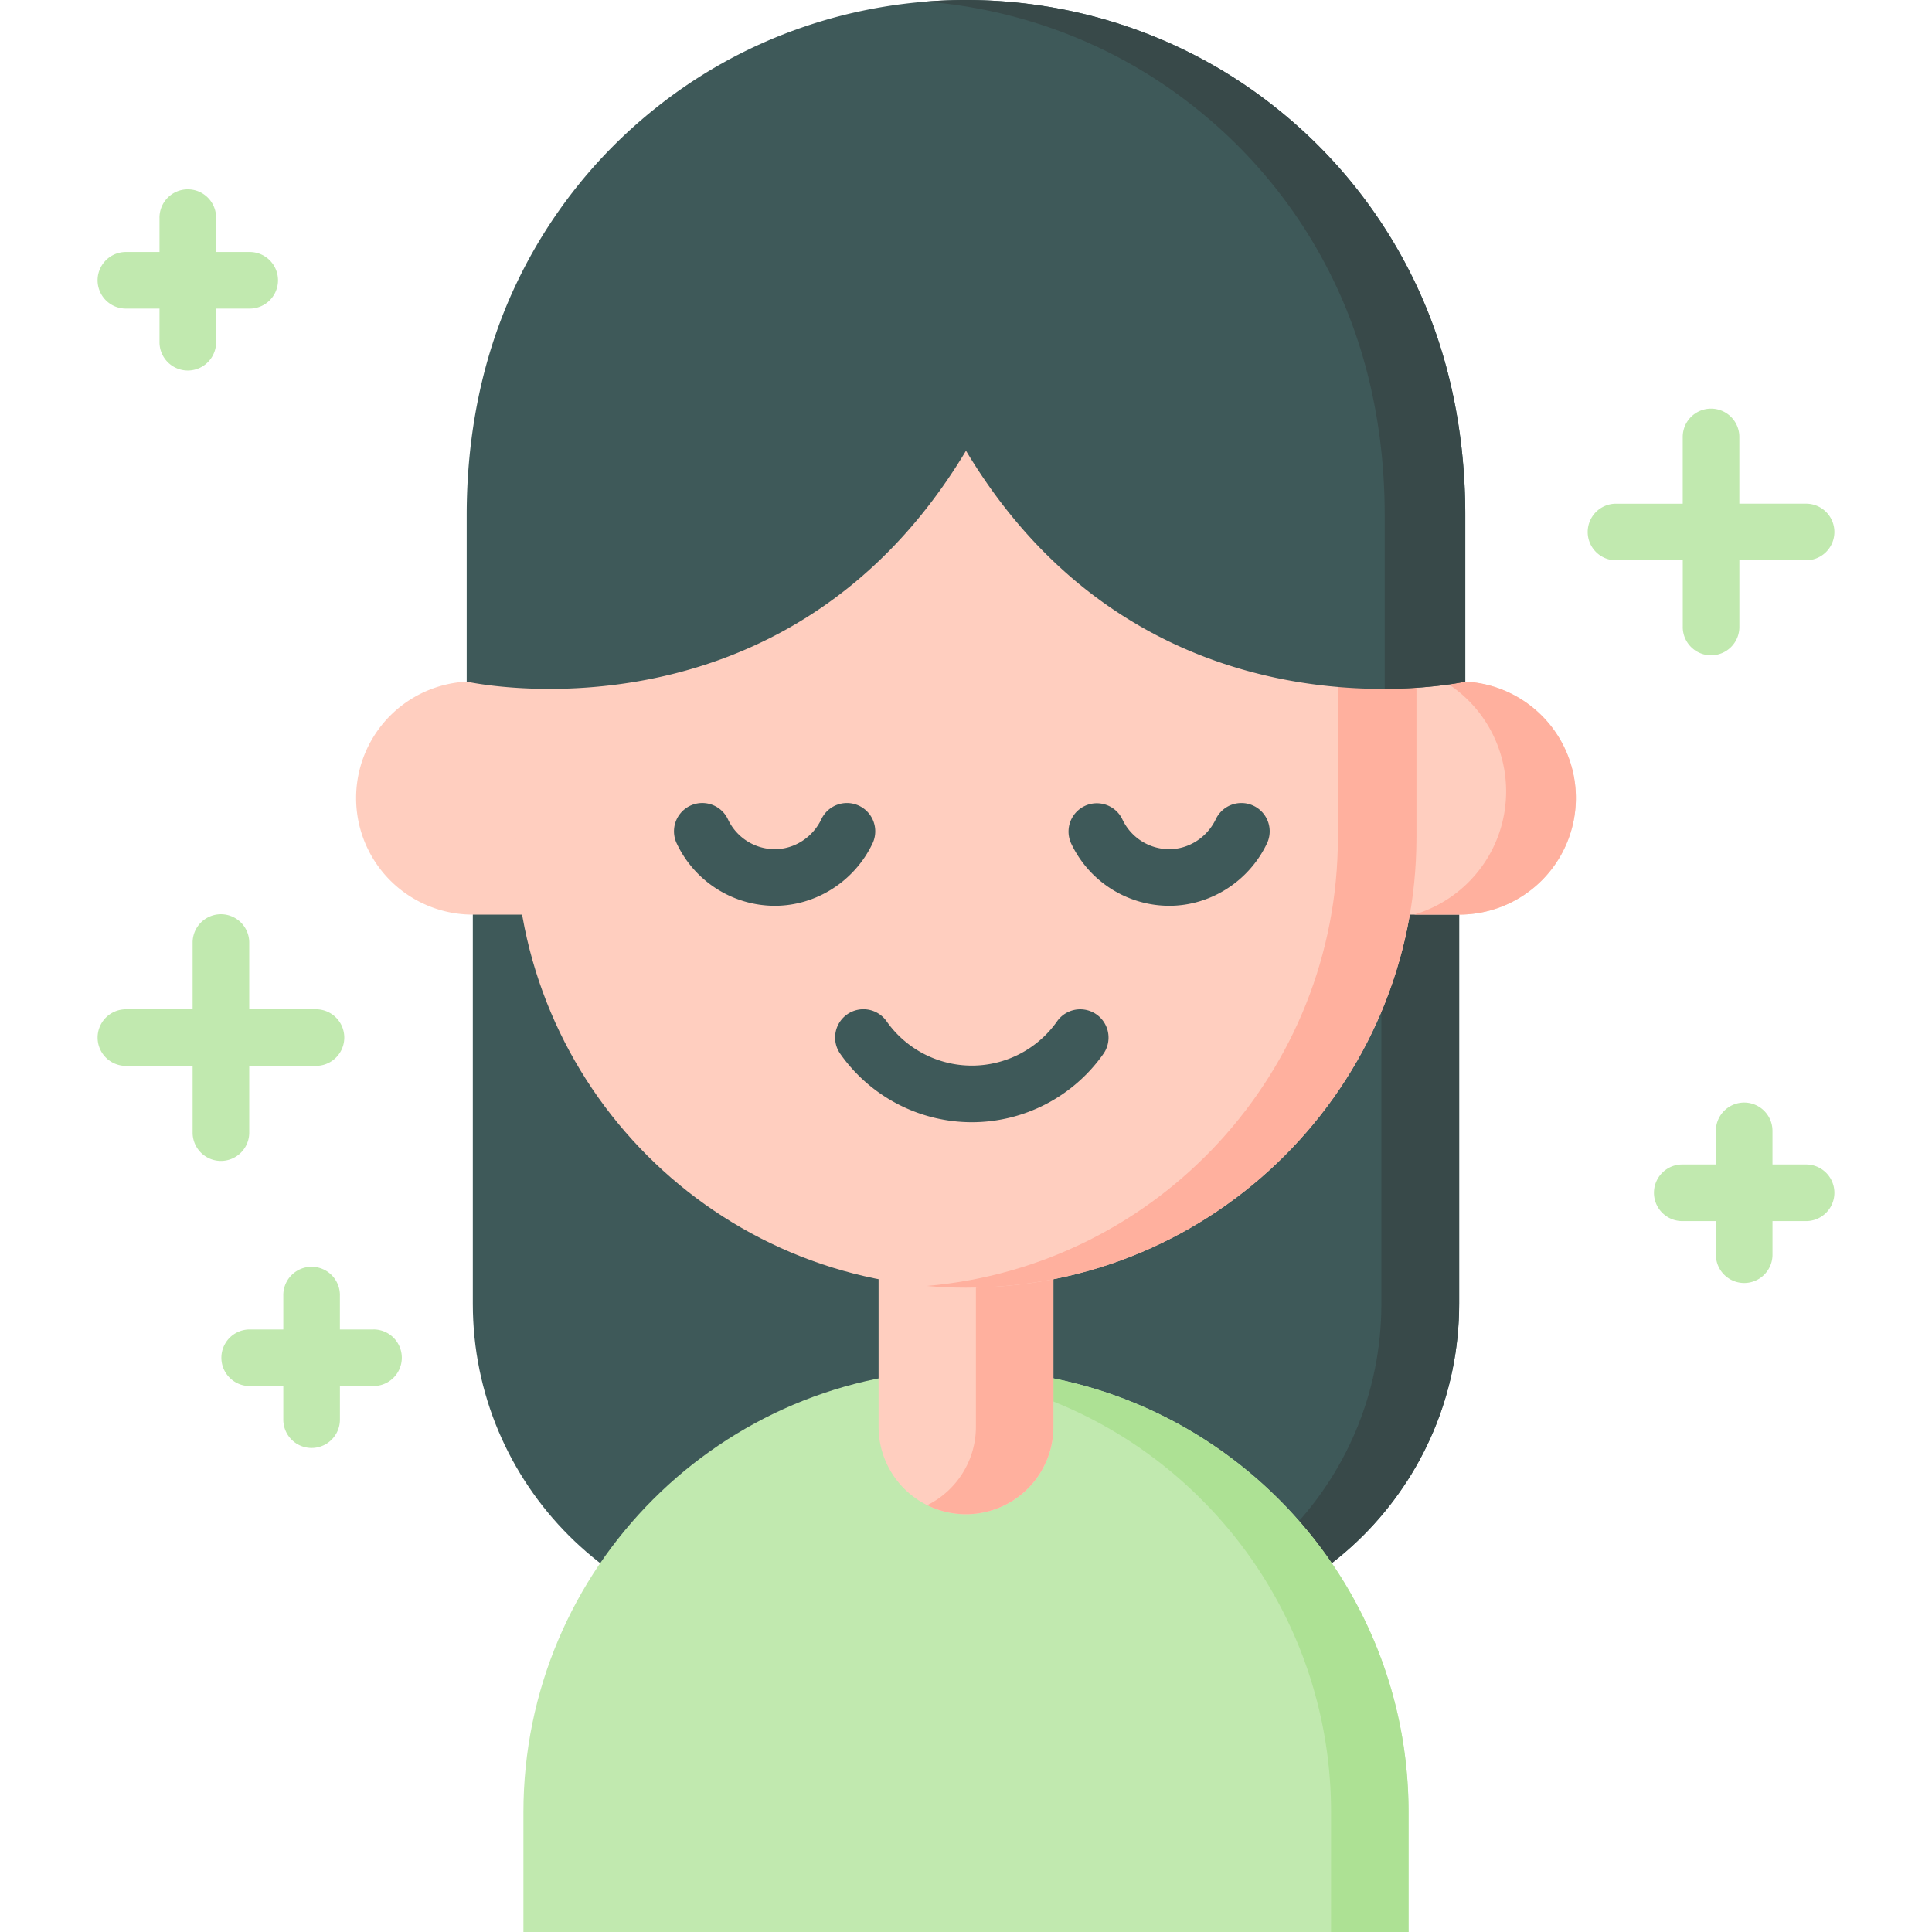
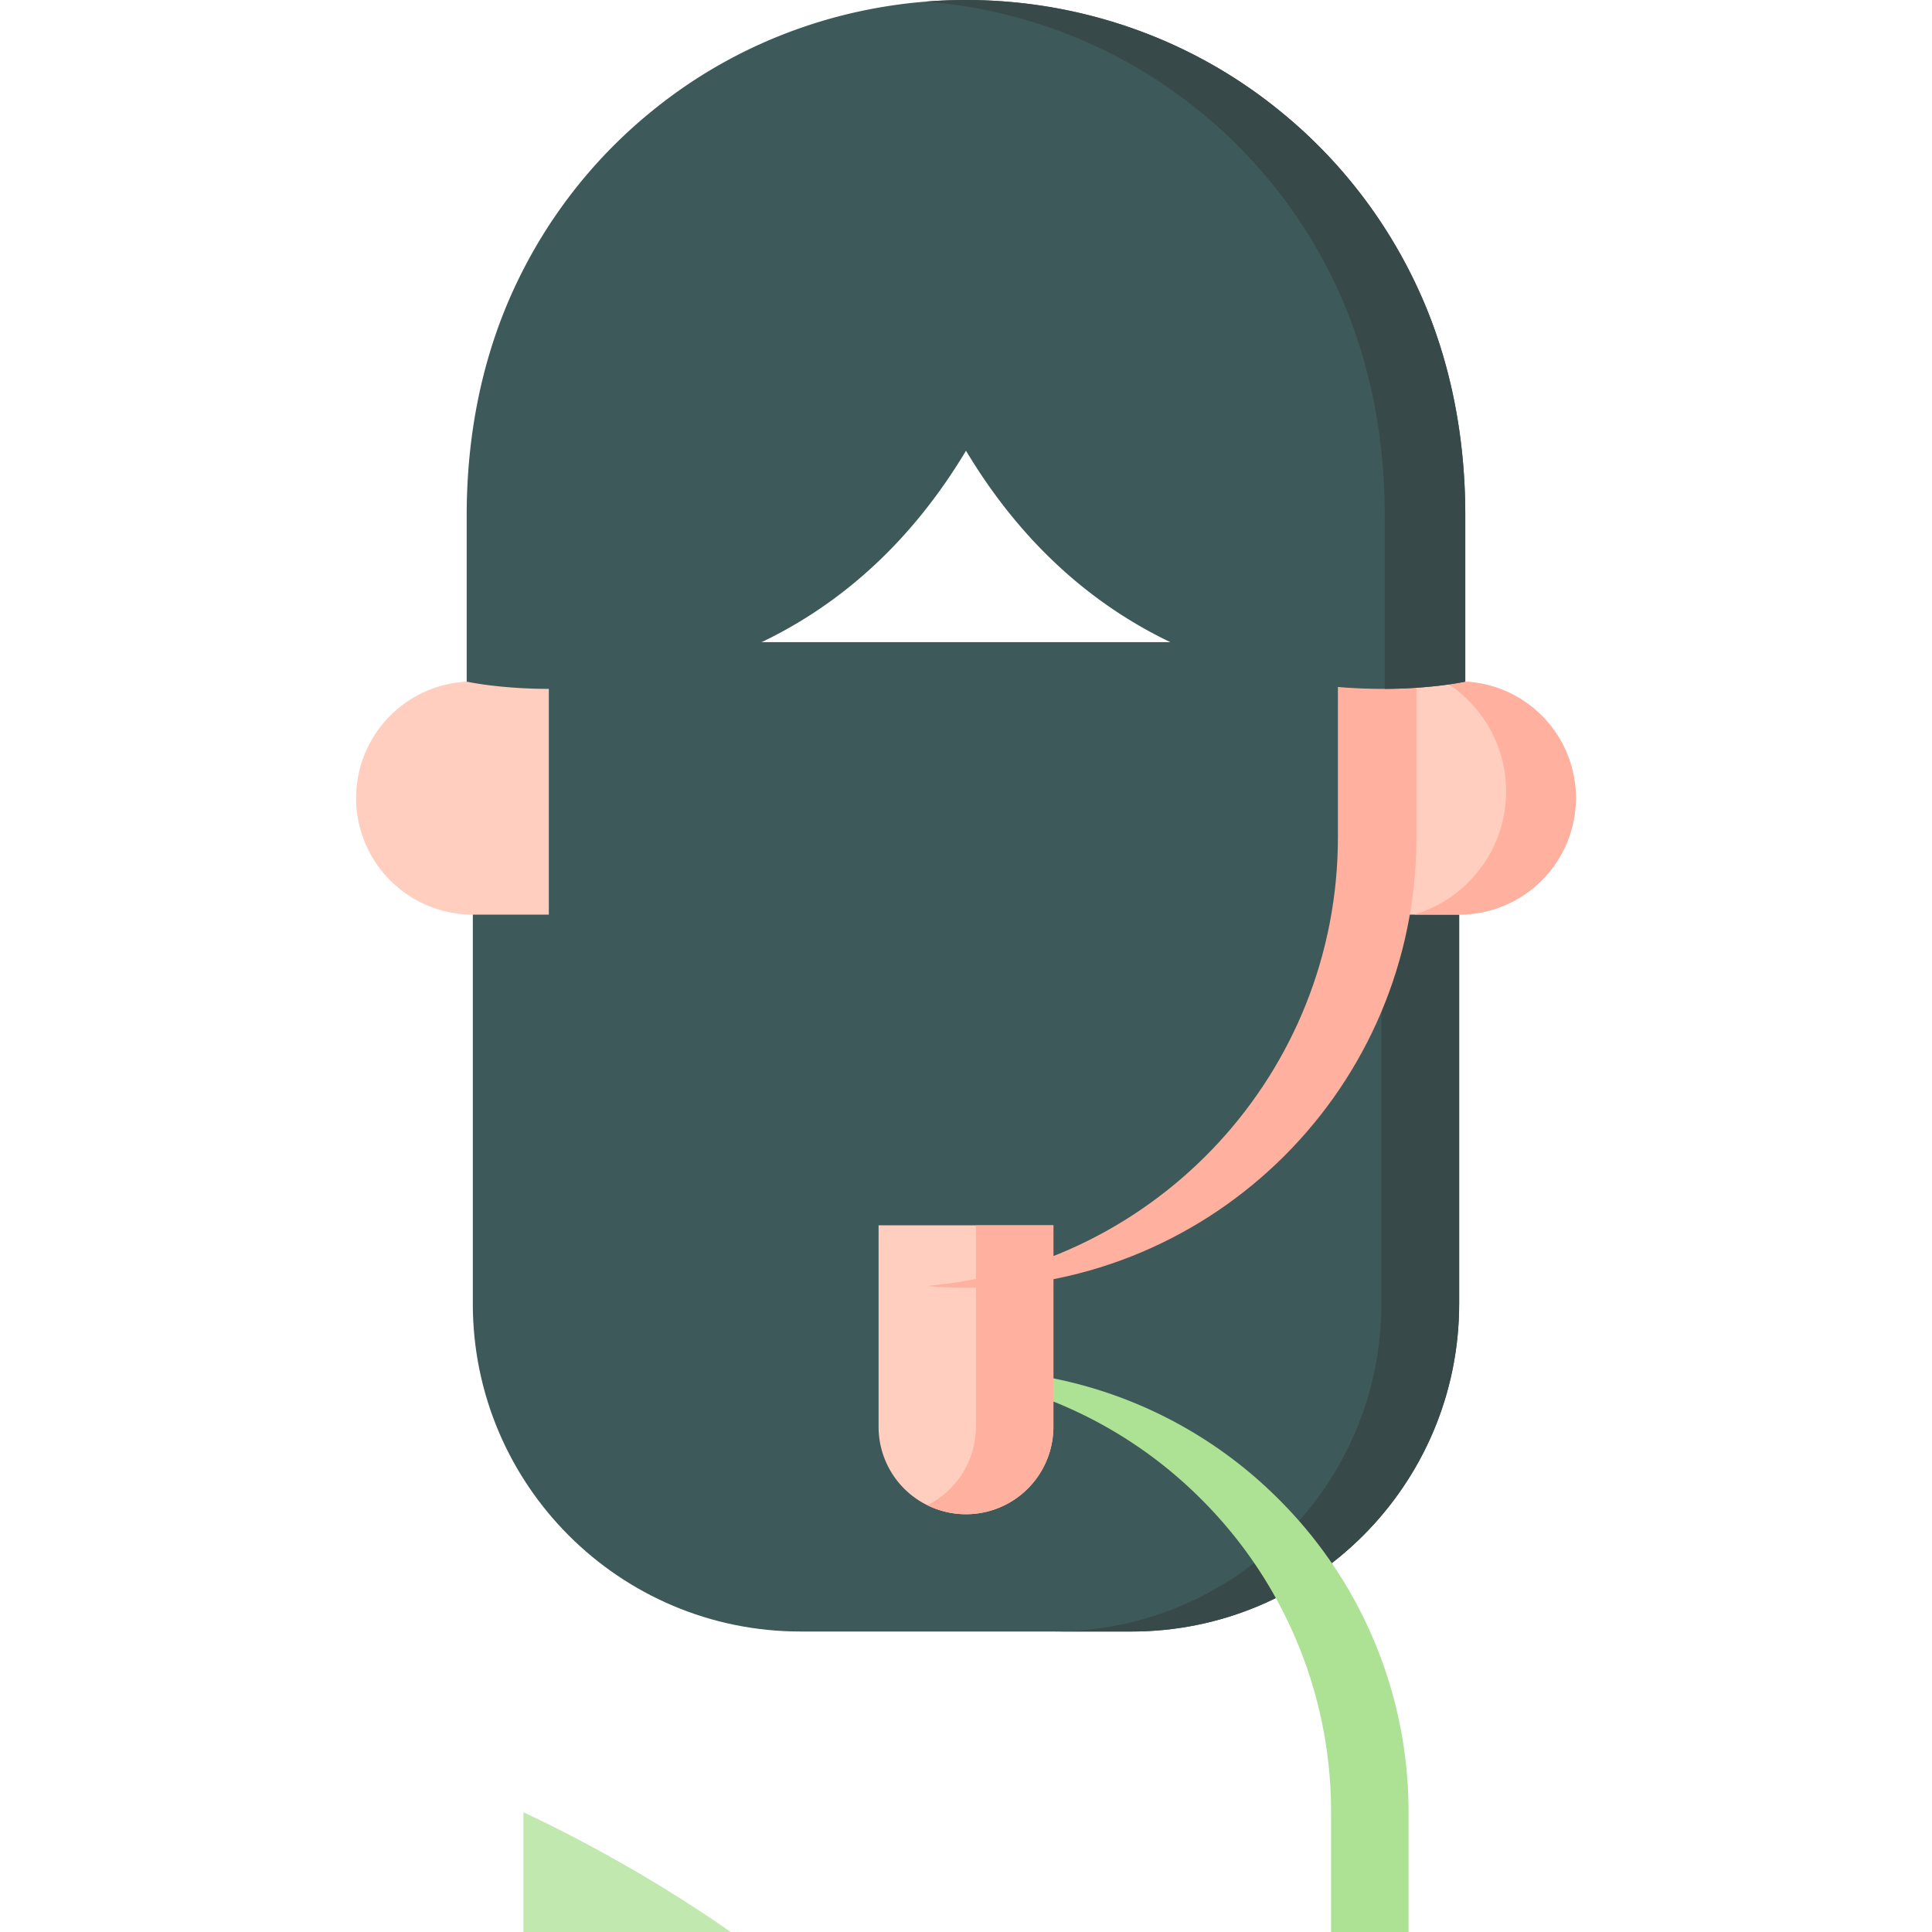
<svg xmlns="http://www.w3.org/2000/svg" width="100" height="100" fill="none">
  <path d="M24.473 33.238v34.244c0 9.37 7.595 16.965 16.965 16.965H58.56c9.37 0 16.965-7.595 16.965-16.965V33.238H24.473z" fill="#3E5959" />
  <path d="M75.527 33.237v34.245c0 9.37-7.597 16.966-16.966 16.966h-4.025c9.37 0 16.964-7.597 16.964-16.966V33.237h4.027z" fill="#384949" />
  <path d="M28.407 47.34h-3.941a6.033 6.033 0 110-12.067h3.941V47.34zm43.185 0h3.941a6.033 6.033 0 100-12.067h-3.941V47.34z" fill="#FFCEBF" />
  <path d="M81.567 41.307a6.034 6.034 0 01-6.034 6.032h-2.34a6.651 6.651 0 001.56-12.066h.78a6.02 6.02 0 014.267 1.766 6.022 6.022 0 011.767 4.268z" fill="#FFB09E" />
-   <path d="M72.906 99.999H27.092v-6.193c0-12.65 10.256-22.907 22.907-22.907s22.907 10.256 22.907 22.907V100z" fill="#C1E9AF" />
+   <path d="M72.906 99.999H27.092v-6.193s22.907 10.256 22.907 22.907V100z" fill="#C1E9AF" />
  <path d="M72.906 93.807V100h-4.011v-6.193a22.826 22.826 0 00-6.71-16.198 22.805 22.805 0 00-14.19-6.621 22.821 22.821 0 0118.201 6.622 22.826 22.826 0 016.71 16.197z" fill="#ADE194" />
  <path d="M50 78.377a4.525 4.525 0 01-4.525-4.525v-10.43h9.049v10.43a4.525 4.525 0 01-4.525 4.525z" fill="#FFCEBF" />
  <path d="M54.524 63.423V73.85a4.526 4.526 0 01-6.53 4.057 4.526 4.526 0 002.519-4.057V63.423h4.01z" fill="#FFB09E" />
-   <path d="M49.999 66.65c-12.879 0-23.318-10.44-23.318-23.318V32.886l23.318-16.069 23.318 16.07v10.445c0 12.879-10.44 23.319-23.318 23.319z" fill="#FFCEBF" />
  <path d="M73.316 32.886v10.447C73.316 56.212 62.878 66.65 50 66.65c-.684 0-1.361-.03-2.031-.089C59.892 65.533 69.25 55.525 69.25 43.333V30.085l4.065 2.801z" fill="#FFB09E" />
  <path d="M73.28 14.697a25.677 25.677 0 00-7.094-9.003c-9.369-7.591-23.005-7.591-32.374 0a25.676 25.676 0 00-7.093 9.004c-1.771 3.723-2.563 7.837-2.563 11.96v8.623S40.633 38.954 50 23.33c9.365 15.624 25.843 11.95 25.843 11.95v-8.624c0-4.123-.792-8.236-2.564-11.96z" fill="#3E5959" />
  <path d="M75.842 26.657v8.624s-1.637.365-4.17.375v-8.999c0-4.123-.792-8.236-2.563-11.96a25.661 25.661 0 00-7.093-9.002C57.9 2.358 52.956.487 47.914.083c6.43-.515 13.021 1.356 18.273 5.612a25.655 25.655 0 017.092 9.002c1.773 3.724 2.563 7.837 2.563 11.96z" fill="#384949" />
  <path d="M64.884 41.707a1.465 1.465 0 00-1.953.692c-.45.945-1.397 1.555-2.413 1.555a2.684 2.684 0 01-2.424-1.544 1.465 1.465 0 00-2.655 1.239 5.624 5.624 0 005.079 3.235c2.139 0 4.124-1.266 5.058-3.224a1.465 1.465 0 00-.692-1.953zM45.16 43.66a1.465 1.465 0 00-2.645-1.261c-.45.945-1.398 1.555-2.413 1.555a2.684 2.684 0 01-2.423-1.544 1.465 1.465 0 00-2.656 1.238 5.624 5.624 0 005.079 3.236c2.138 0 4.124-1.266 5.058-3.224zm11.595 8.847a1.465 1.465 0 00-2.04.355 5.4 5.4 0 01-4.413 2.294 5.4 5.4 0 01-4.411-2.293 1.465 1.465 0 10-2.397 1.685 8.333 8.333 0 006.808 3.538 8.333 8.333 0 006.81-3.539 1.465 1.465 0 00-.357-2.04z" fill="#3E5959" />
-   <path d="M12.9 58.624v-3.455h3.455a1.465 1.465 0 100-2.93H12.9v-3.453a1.465 1.465 0 10-2.93 0v3.454H6.517a1.465 1.465 0 100 2.93H9.97v3.454a1.465 1.465 0 102.93 0zm74.199-26.171a1.465 1.465 0 102.93 0V29h3.454a1.465 1.465 0 100-2.93h-3.455v-3.454a1.465 1.465 0 10-2.93 0v3.455h-3.454a1.465 1.465 0 000 2.93H87.1v3.453zm6.384 27.82h-1.74v-1.74a1.465 1.465 0 00-2.93 0v1.74h-1.739a1.465 1.465 0 100 2.93h1.74v1.74a1.465 1.465 0 102.93 0v-1.74h1.739a1.465 1.465 0 100-2.93zm-86.966-44.3h1.739v1.74a1.465 1.465 0 102.93 0v-1.74h1.739a1.465 1.465 0 100-2.93h-1.74v-1.74a1.465 1.465 0 10-2.929 0v1.74h-1.74a1.465 1.465 0 100 2.93zm12.816 52.839h-1.74v-1.74a1.465 1.465 0 10-2.929 0v1.74h-1.74a1.465 1.465 0 100 2.93h1.74v1.739a1.465 1.465 0 102.93 0v-1.74h1.739a1.465 1.465 0 100-2.93z" fill="#C1E9AF" />
</svg>